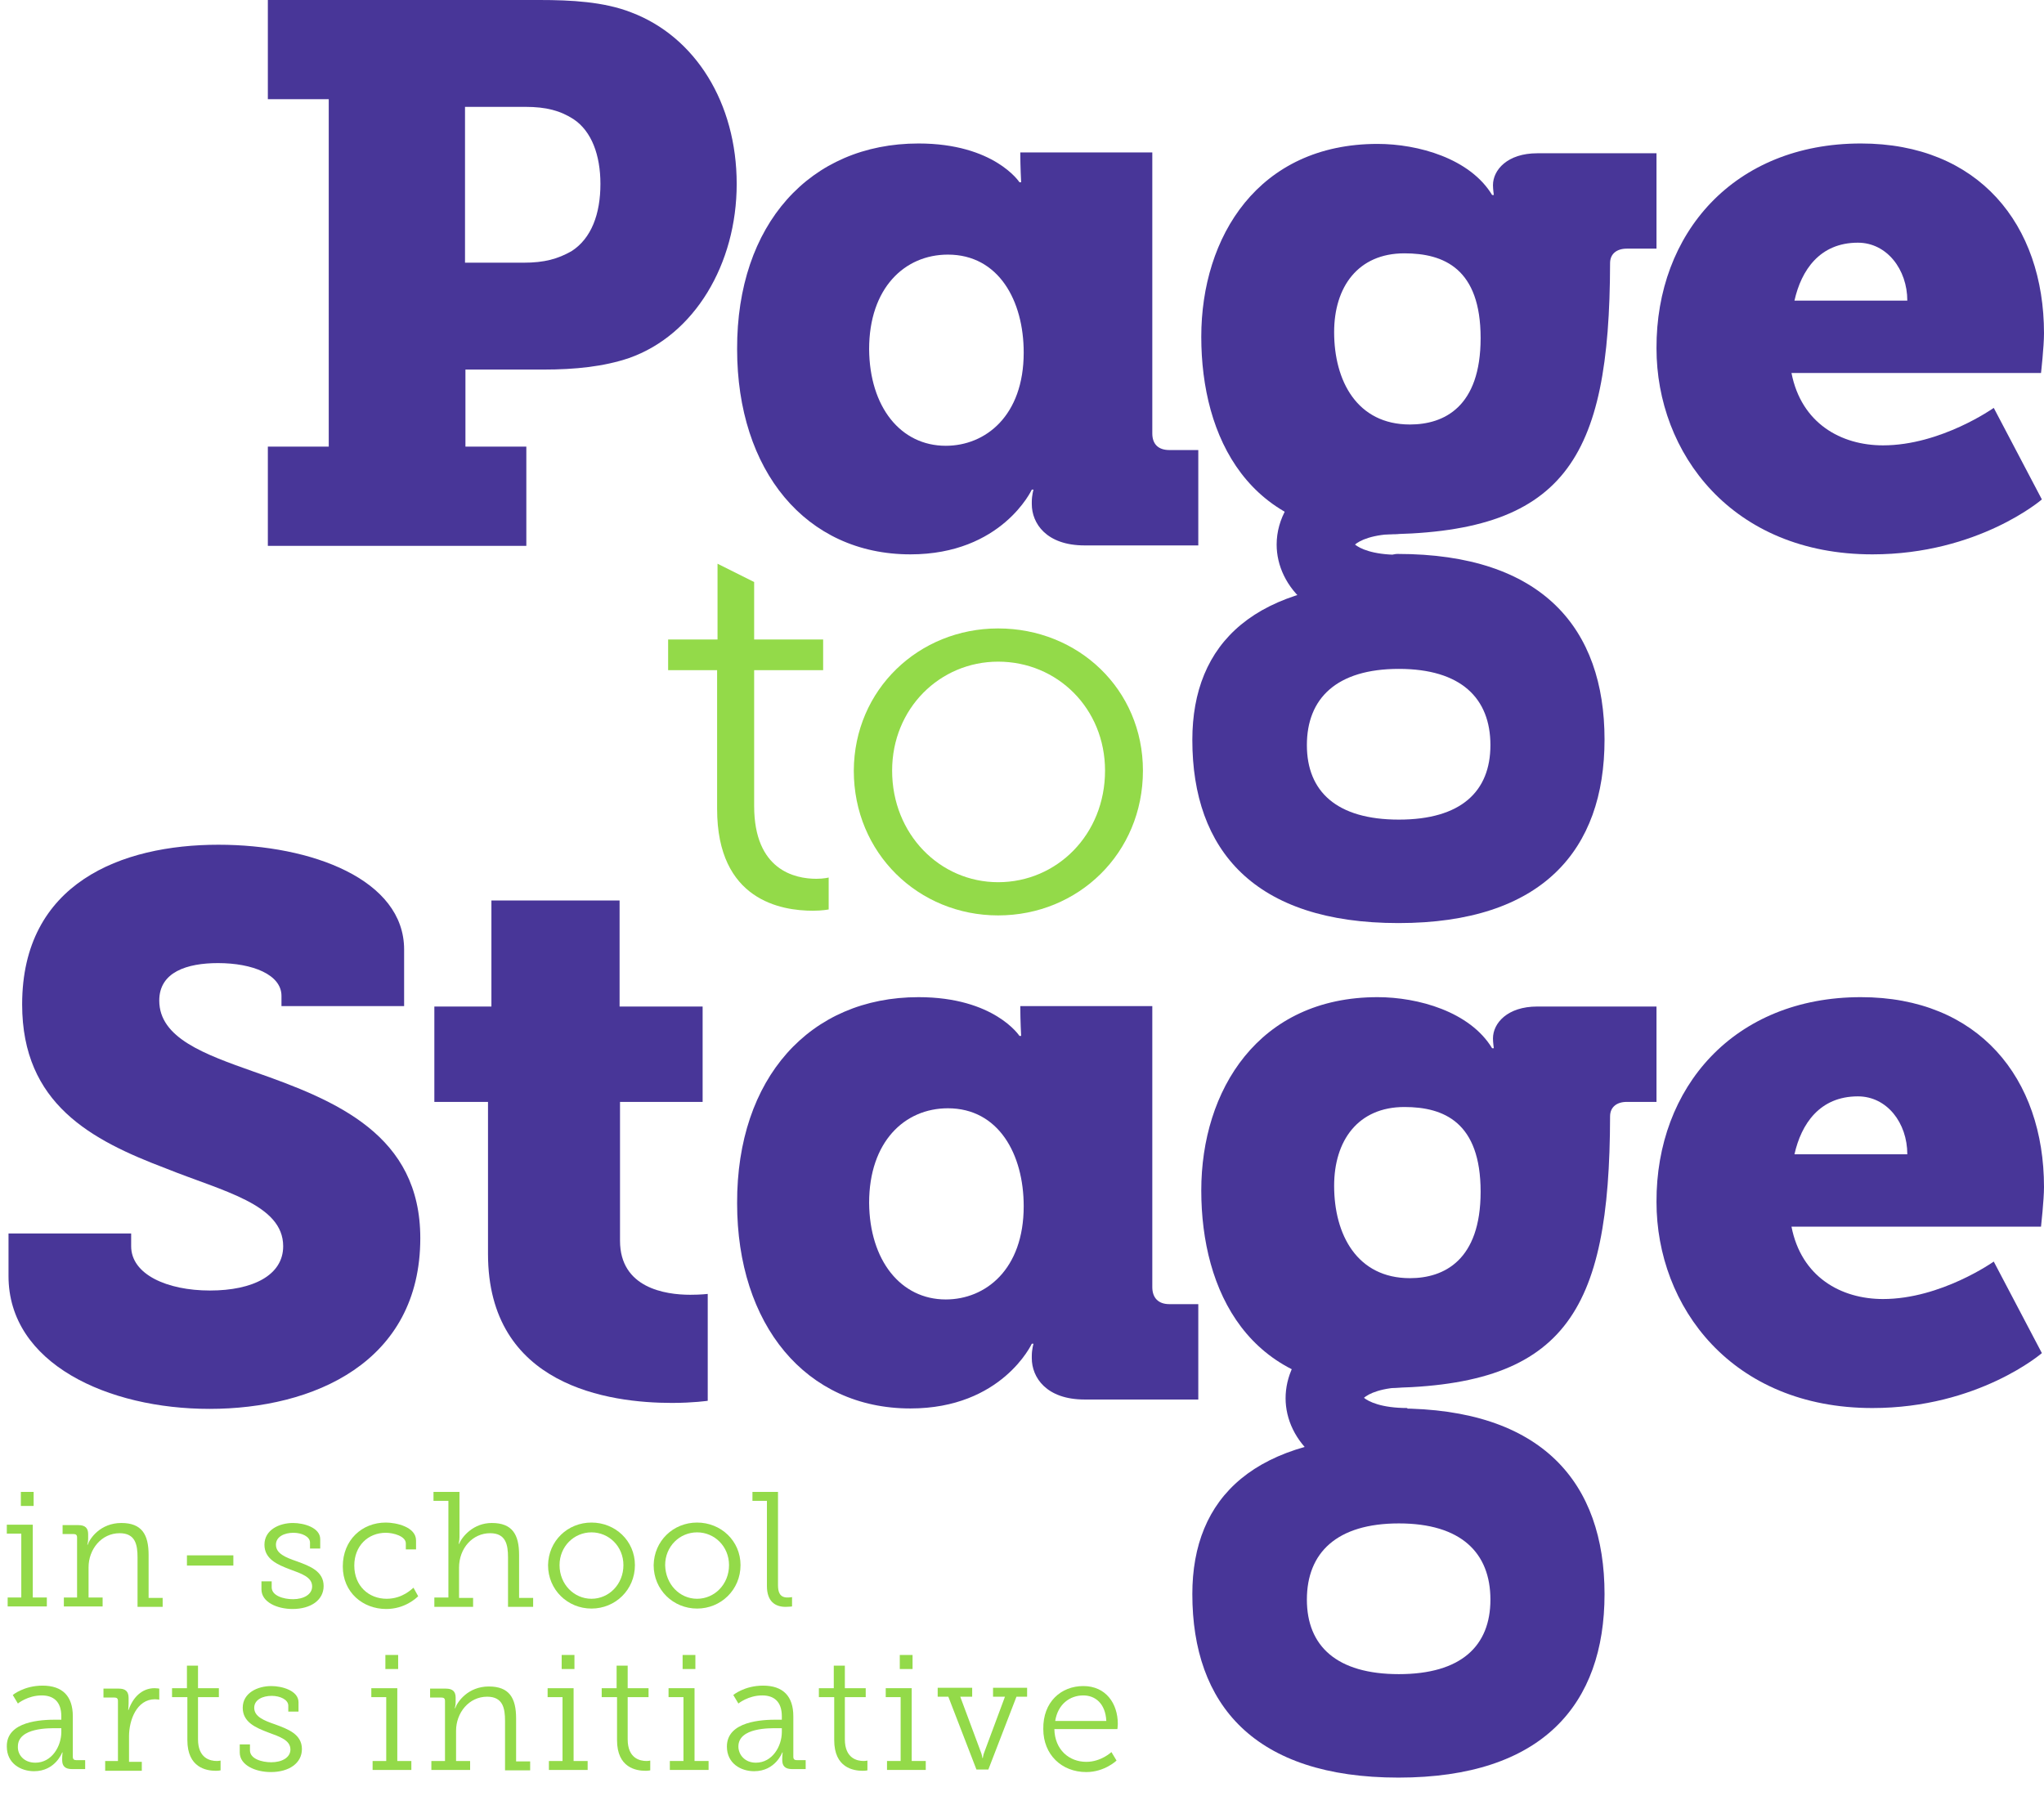
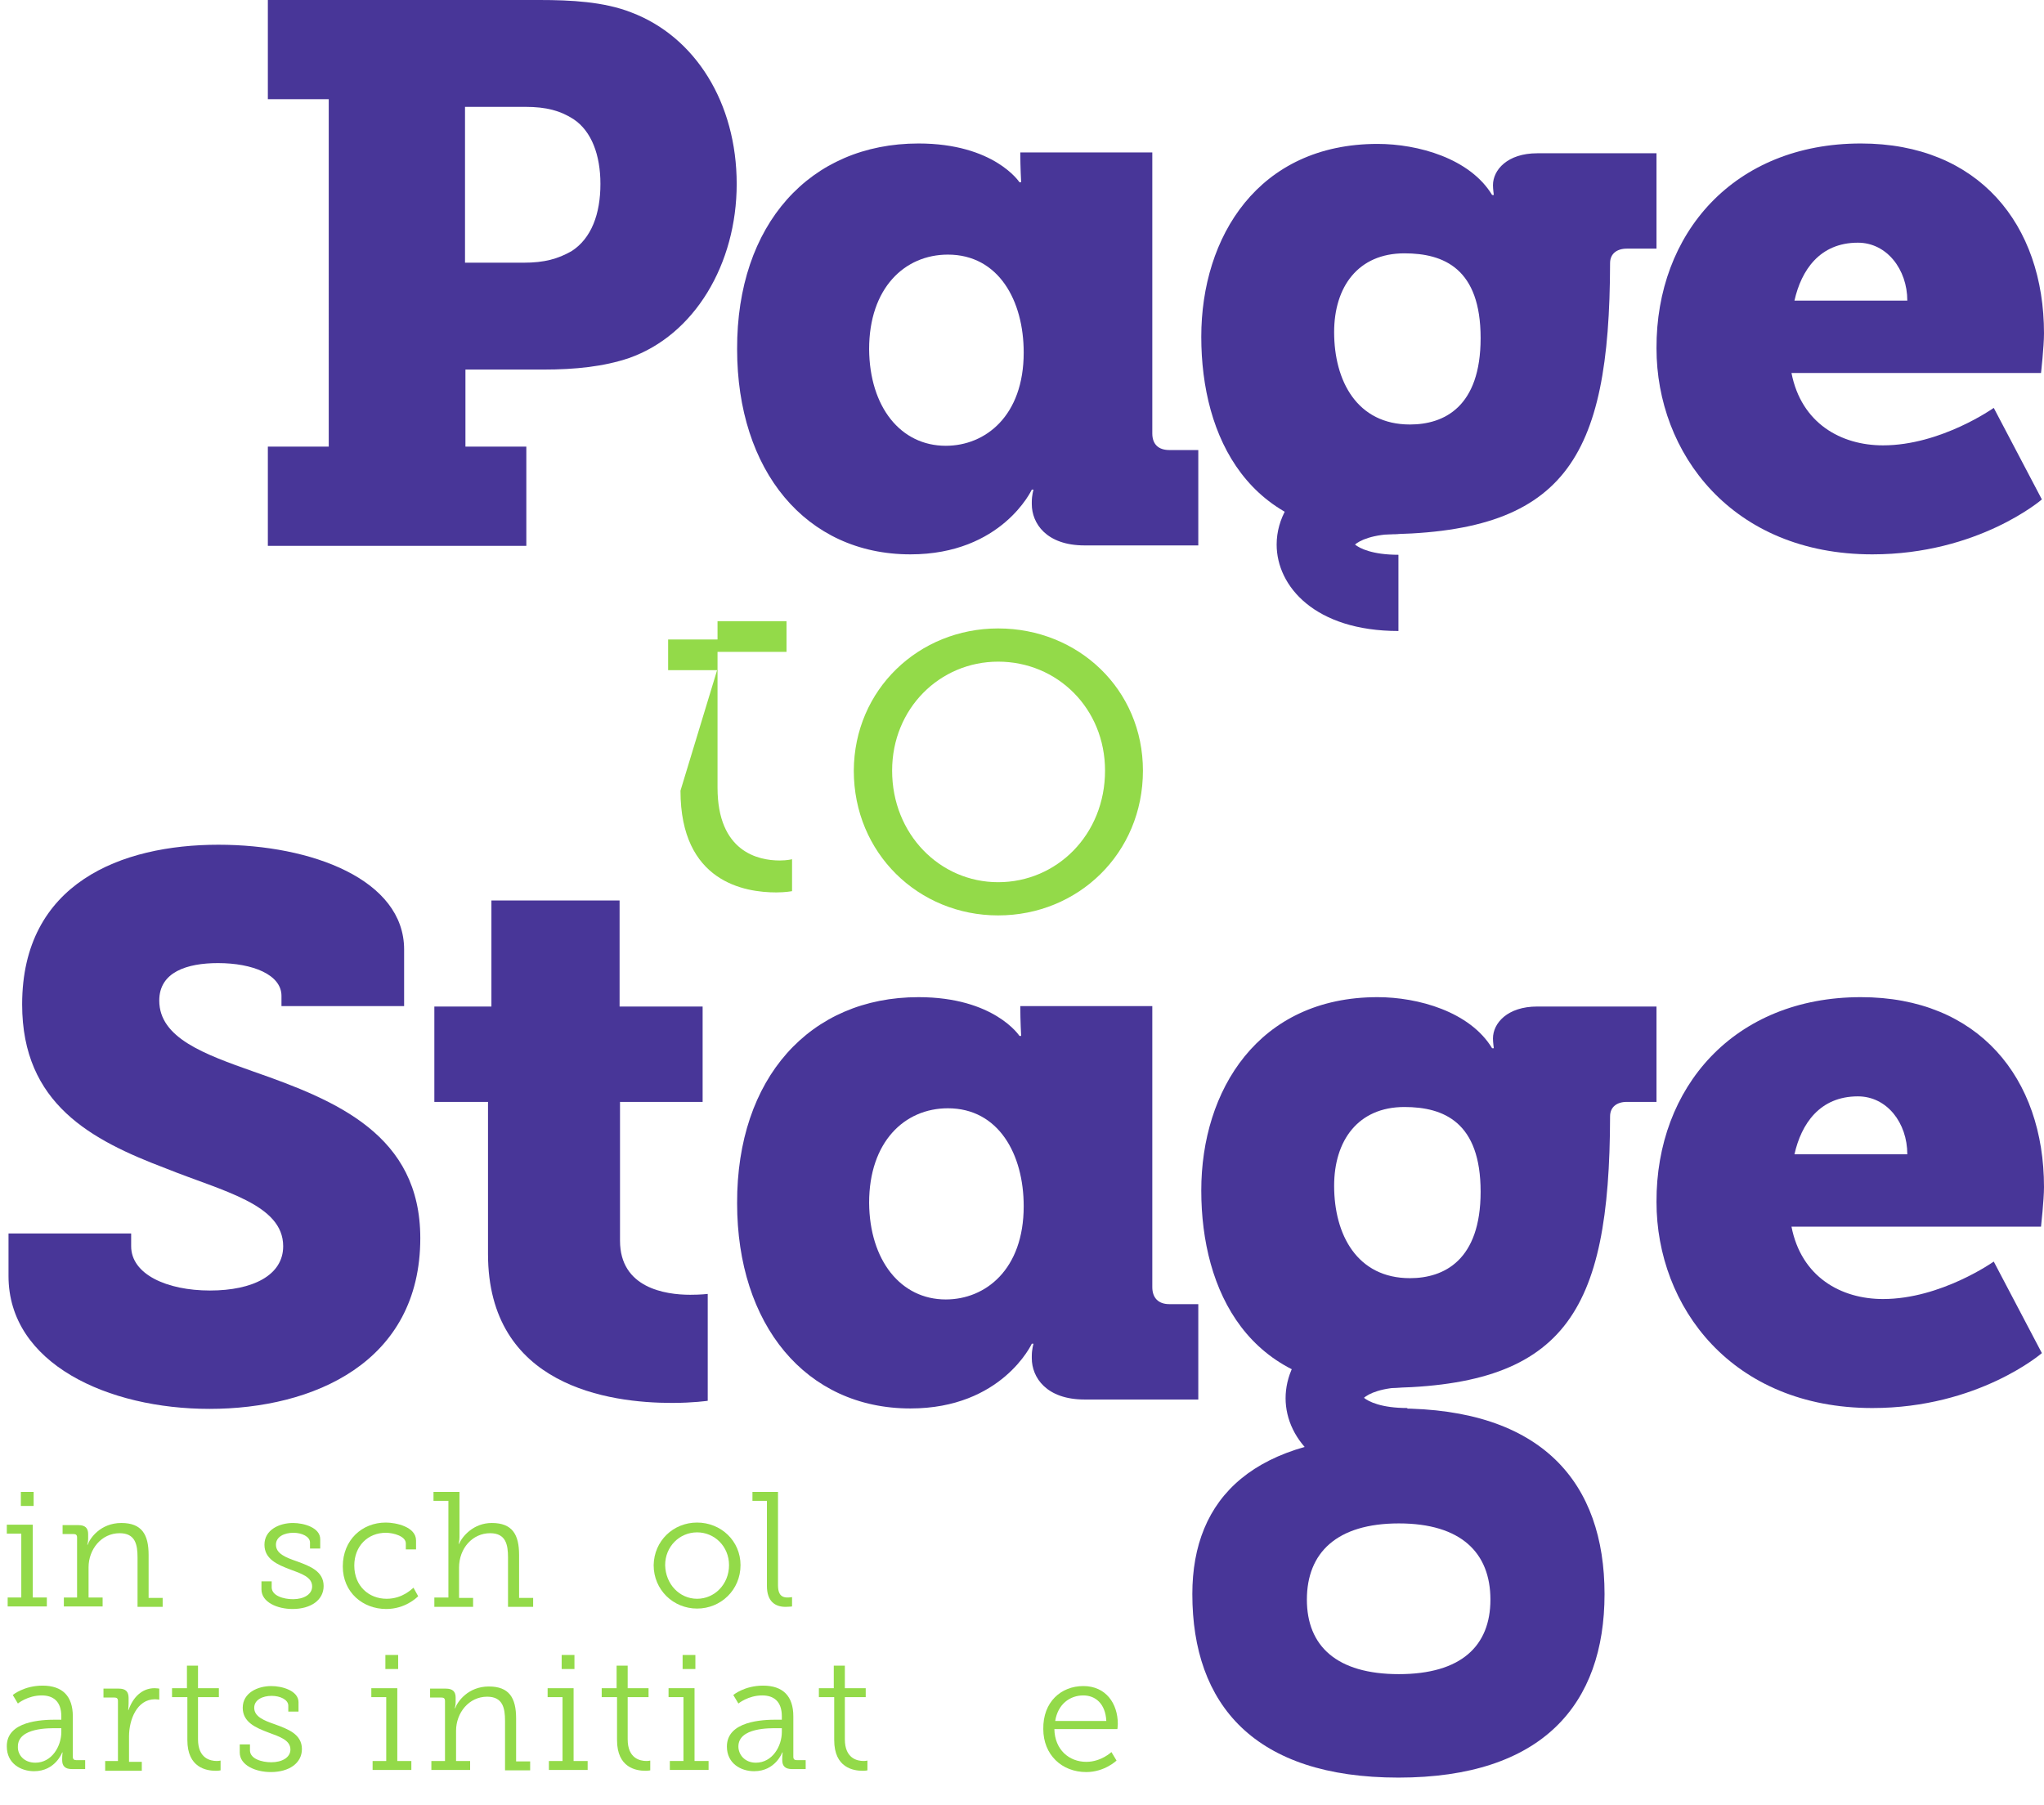
<svg xmlns="http://www.w3.org/2000/svg" version="1.1" id="Layer_1" x="0px" y="0px" width="480px" height="424px" viewBox="0 0 480 424" style="enable-background:new 0 0 480 424;" xml:space="preserve">
  <style type="text/css">
	.st0{fill:#483698;}
	.st1{fill:#93DA49;}
	.st2{enable-background:new    ;}
</style>
  <g>
    <g>
      <g>
        <g>
          <g>
            <g>
              <path class="st0" d="M30.8,289.7v3c0,6.6,8.4,10.4,18.5,10.4s17.2-3.6,17.2-10.4c0-9.9-14.2-12.9-27.6-18.3        c-17.4-6.6-33.7-15.1-33.7-38.5c0-28.5,23.3-37.5,46.1-37.5c21.9,0,43.6,8.2,43.6,24.6v13.3H66.1v-2.4c0-5-6.8-7.7-14.9-7.7        c-7.3,0-13.8,2.1-13.8,8.8c0,8.8,10.6,12.6,22.2,16.7c19.5,6.8,39.1,14.9,39.1,39.1c0,29.2-25.1,40.1-49.5,40.1        c-23.8,0-47.2-10.6-47.2-31.2v-10L30.8,289.7L30.8,289.7z" />
            </g>
            <g>
              <path class="st0" d="M114.6,258.8h-12.6v-22.4h13.4v-24.9h30.1v24.9H165v22.4h-19.4v32.6c0,11.1,10.6,12.7,16.5,12.7        c2.5,0,4.1-0.2,4.1-0.2V329c0,0-3.4,0.5-8.4,0.5c-14.7,0-43.2-3.9-43.2-35L114.6,258.8L114.6,258.8z" />
            </g>
            <g>
              <path class="st0" d="M323.7,326c-30.5,0-41.6-22.8-41.6-46.4c0-23.5,13.4-45.4,41.4-45.4c9.5,0,21.7,3.4,26.9,12h0.4        c0,0-0.2-1.4-0.2-2.3c0-3.6,3.4-7.5,10.4-7.5h28v22.4h-7c-2.3,0-3.9,1.2-3.9,3.4C378,308.6,367.4,326,323.7,326z M347.7,279.9        c0-16.3-8.6-19.9-17.9-19.9c-10.9,0-16.5,7.9-16.5,18.5c0,11.5,5.4,21.7,17.8,21.7C339.1,300.2,347.7,296,347.7,279.9z" />
            </g>
            <g>
              <path class="st0" d="M437,234.2c27.6,0,43,19,43,44.6c0,3-0.7,9.3-0.7,9.3h-58.6c2.3,11.8,11.6,17,21.5,17        c13.6,0,26-8.8,26-8.8l11.3,21.5c0,0-14.9,12.9-39.8,12.9c-33,0-50.7-23.8-50.7-48.4C388.9,255.4,407.2,234.2,437,234.2z         M447.9,271.1c0-7.4-4.8-13.6-11.6-13.6c-9,0-13.3,6.5-14.9,13.6H447.9z" />
            </g>
            <g>
              <path class="st0" d="M215.7,234.2c17.8,0,23.7,9.1,23.7,9.1h0.4c0,0-0.2-3.6-0.2-7h31v66c0,2.5,1.4,4,4,4h6.8v22.4h-26.7        c-9,0-12.4-5.2-12.4-9.7v-0.5c0-1.6,0.4-2.9,0.4-2.9h-0.4c0,0-7,15.2-28.5,15.2c-24.6,0-40.7-19.7-40.7-48.2        C173,253.2,190.2,234.2,215.7,234.2z M222.1,305.2c9.3,0,18.3-7,18.3-21.9c0-12.2-5.9-23-17.8-23c-10.2,0-18.5,7.9-18.5,22.2        C204.2,296,211.5,305.2,222.1,305.2z" />
            </g>
          </g>
          <g>
            <path class="st0" d="M330.5,348.7c-19.6,0-28.6-10.5-28.6-20.3c0-9.9,9-20.6,28.6-20.6v18c-6.1,0-9.2,1.6-10.2,2.5       c1.1,0.9,4.1,2.4,10.2,2.4V348.7z" />
          </g>
        </g>
        <g>
          <g>
            <g>
              <path class="st0" d="M62.9,104.9h14.3V23.3H62.9V0h63.8c7.4,0,15.1,0.4,21.5,2.9C163.3,8.6,173,24.2,173,43.2        c0,18.8-9.9,35.5-25.3,40.9c-5.9,2-12.6,2.7-20.1,2.7h-18.3v18.1h14.3v23.3H62.9V104.9z M122.9,61.7c5,0,8.1-0.9,11.3-2.7        c4.7-3,6.8-8.8,6.8-15.8c0-6.8-2.1-12.4-6.3-15.2c-3.1-2-6.4-2.9-11.3-2.9h-14.2v36.6H122.9z" />
            </g>
            <g>
              <path class="st0" d="M437,33.7c27.6,0,43,19,43,44.6c0,3.1-0.7,9.3-0.7,9.3h-58.6c2.3,11.8,11.6,17,21.5,17        c13.6,0,26-8.8,26-8.8l11.3,21.5c0,0-14.9,12.9-39.8,12.9c-33,0-50.7-23.8-50.7-48.4C388.9,54.8,407.2,33.7,437,33.7z         M447.9,70.6c0-7.3-4.8-13.6-11.6-13.6c-9,0-13.3,6.5-14.9,13.6H447.9z" />
            </g>
            <g>
              <path class="st0" d="M215.7,33.7c17.8,0,23.7,9.1,23.7,9.1h0.4c0,0-0.2-3.6-0.2-7h31v66c0,2.5,1.4,3.9,4,3.9h6.8v22.4h-26.7        c-9,0-12.4-5.2-12.4-9.7v-0.5c0-1.6,0.4-2.9,0.4-2.9h-0.4c0,0-7,15.2-28.5,15.2c-24.6,0-40.7-19.7-40.7-48.2        C173,52.7,190.2,33.7,215.7,33.7z M222.1,104.7c9.3,0,18.3-7,18.3-21.9c0-12.2-5.9-23-17.8-23c-10.2,0-18.5,7.9-18.5,22.2        C204.2,95.6,211.5,104.7,222.1,104.7z" />
            </g>
          </g>
          <g>
-             <path class="st0" d="M328.2,130.1c34,0,48.6,17.5,48.6,43.6c0,25.9-14.6,43.1-48.4,43.1S280,199.7,280,173.8       c0-22.7,14.5-37.2,48.2-37.2C328.2,136.6,323.9,130.1,328.2,130.1z M328.5,192.5c14.6,0,21.5-6.6,21.5-17.5       c0-11-6.9-17.9-21.5-17.9c-14.6,0-21.6,6.9-21.6,17.9C306.9,185.9,313.9,192.5,328.5,192.5z" />
-           </g>
+             </g>
          <g>
            <path class="st0" d="M328.2,330.8c34,0,48.6,17.5,48.6,43.6c0,25.9-14.6,43.1-48.4,43.1S280,400.4,280,374.4       c0-22.7,14.5-37.2,48.2-37.2C328.2,337.2,323.9,330.8,328.2,330.8z M328.5,393.2c14.6,0,21.5-6.6,21.5-17.5       c0-11-6.9-17.9-21.5-17.9c-14.6,0-21.6,6.9-21.6,17.9C306.9,386.6,313.9,393.2,328.5,393.2z" />
          </g>
          <g>
            <path class="st0" d="M328.4,148.2c-19.6,0-28.6-10.5-28.6-20.3c0-6,3.3-11.7,9-15.4c5.1-3.3,11.9-5.1,19.6-5.1v18       c-6.1,0-9.2,1.6-10.2,2.5c1.1,0.9,4.1,2.4,10.2,2.4V148.2z" />
          </g>
          <g>
            <path class="st0" d="M323.7,125.5c-30.5,0-41.6-22.8-41.6-46.4c0-23.5,13.4-45.3,41.4-45.3c9.5,0,21.7,3.4,26.9,12h0.4       c0,0-0.2-1.4-0.2-2.3c0-3.6,3.4-7.5,10.4-7.5h28v22.4h-7c-2.3,0-3.9,1.2-3.9,3.4C378,108.1,367.4,125.5,323.7,125.5z        M347.7,79.4c0-16.3-8.6-19.9-17.9-19.9c-10.9,0-16.5,7.9-16.5,18.5c0,11.5,5.4,21.7,17.8,21.7       C339.1,99.7,347.7,95.6,347.7,79.4z" />
          </g>
        </g>
      </g>
      <g>
-         <path class="st1" d="M168.4,157.4h-11.5v-7.2h11.6v-17.8l8.6,4.3v13.5h16.2v7.2h-16.2v31.9c0,15.1,9.6,17.1,14.6,17.1     c1.8,0,2.9-0.3,2.9-0.3v7.5c0,0-1.5,0.3-3.7,0.3c-7.4,0-22.5-2.4-22.5-23.9L168.4,157.4L168.4,157.4z" />
+         <path class="st1" d="M168.4,157.4h-11.5v-7.2h11.6v-17.8v13.5h16.2v7.2h-16.2v31.9c0,15.1,9.6,17.1,14.6,17.1     c1.8,0,2.9-0.3,2.9-0.3v7.5c0,0-1.5,0.3-3.7,0.3c-7.4,0-22.5-2.4-22.5-23.9L168.4,157.4L168.4,157.4z" />
        <path class="st1" d="M234.4,147.6c18.8,0,34,14.3,34,33.4c0,19.4-15.2,34-34,34c-18.7,0-33.9-14.6-33.9-34     C200.6,161.9,215.8,147.6,234.4,147.6z M234.4,207.2c13.8,0,25.1-11.2,25.1-26.2c0-14.6-11.2-25.6-25.1-25.6     c-13.7,0-24.9,11-24.9,25.6C209.5,195.9,220.7,207.2,234.4,207.2z" />
      </g>
    </g>
    <g class="st2">
      <path class="st1" d="M1.8,375.2H5v-15H1.6v-2.1h6.1v17.1h3.3v2.1H1.8V375.2z M4.9,350.4h3v3.3h-3V350.4z" />
      <path class="st1" d="M14.8,375.2h3.3v-14.1c0-0.6-0.3-0.8-0.8-0.8h-2.6v-2.1h3.7c1.6,0,2.3,0.7,2.3,2.1v1.1c0,0.8-0.2,1.4-0.2,1.4    h0.1c0.5-1.5,3-5.1,7.9-5.1c4.8,0,6.4,2.7,6.4,7.5v10.1h3.3v2.1h-5.9v-11.6c0-3-0.5-5.7-4.2-5.7c-4.3,0-7.3,3.8-7.3,8v7.1h3.3v2.1    h-9.1V375.2z" />
-       <path class="st1" d="M43.9,365.3h10.9v2.4H43.9V365.3z" />
      <path class="st1" d="M61.4,371.4h2.4v1.4c0,2,2.8,2.8,5,2.8c2.5,0,4.5-1.1,4.5-3c0-2.2-2.5-3-5.2-4c-2.9-1.1-6-2.4-6-5.8    c0-3.5,3.5-5.1,6.7-5.1c2.6,0,6.4,1.1,6.4,3.8v2.2h-2.4v-1.4c0-1.4-1.9-2.3-3.9-2.3c-2.1,0-4.1,0.9-4.1,2.8c0,2.1,2.3,3,4.9,3.9    c3,1.1,6.3,2.3,6.3,5.8c0,3.3-3,5.4-7.3,5.4c-3.6,0-7.3-1.6-7.3-4.6V371.4z" />
      <path class="st1" d="M90.6,357.6c2.4,0,7.1,1,7.1,4.2v2.1h-2.4v-1.4c0-1.7-2.9-2.5-4.7-2.5c-4.2,0-7.4,3.1-7.4,7.7    c0,4.8,3.4,7.8,7.6,7.8c3.8,0,6-2.4,6.3-2.6l1.1,2c-0.4,0.4-3.1,3-7.5,3c-5.5,0-10.2-3.9-10.2-10C80.5,361.7,85,357.6,90.6,357.6z    " />
      <path class="st1" d="M102,375.2h3.3v-22.7h-3.5v-2.1h6.1V361c0,0.9-0.2,1.6-0.2,1.6h0.1c0.8-1.8,3.4-4.9,7.7-4.9    c4.8,0,6.4,2.7,6.4,7.5v10.1h3.3v2.1h-5.9v-11.6c0-3-0.5-5.7-4.2-5.7c-4.1,0-7.3,3.5-7.3,8.1v7.1h3.3v2.1H102V375.2z" />
-       <path class="st1" d="M138.9,357.6c5.6,0,10.2,4.3,10.2,10c0,5.8-4.6,10.2-10.2,10.2c-5.6,0-10.2-4.4-10.2-10.2    C128.8,361.9,133.3,357.6,138.9,357.6z M138.9,375.5c4.1,0,7.5-3.4,7.5-7.9c0-4.4-3.4-7.7-7.5-7.7c-4.1,0-7.5,3.3-7.5,7.7    C131.4,372.1,134.8,375.5,138.9,375.5z" />
      <path class="st1" d="M163.7,357.6c5.6,0,10.2,4.3,10.2,10c0,5.8-4.6,10.2-10.2,10.2c-5.6,0-10.2-4.4-10.2-10.2    C153.6,361.9,158.1,357.6,163.7,357.6z M163.7,375.5c4.1,0,7.5-3.4,7.5-7.9c0-4.4-3.4-7.7-7.5-7.7c-4.1,0-7.5,3.3-7.5,7.7    C156.3,372.1,159.6,375.5,163.7,375.5z" />
      <path class="st1" d="M180.1,352.5h-3.4v-2.1h6v21.9c0,1.6,0.4,2.9,2.2,2.9c0.7,0,1.1-0.1,1.1-0.1v2.2c0,0-0.7,0.1-1.5,0.1    c-2.5,0-4.4-1.3-4.4-4.9V352.5z" />
    </g>
    <g class="st2">
      <path class="st1" d="M13.1,403.9h1.3v-0.8c0-3.6-2-4.9-4.6-4.9c-3.3,0-5.6,1.9-5.6,1.9l-1.2-2c0,0,2.6-2.2,7-2.2    c4.7,0,7.1,2.5,7.1,7.2v9.5c0,0.6,0.3,0.8,0.8,0.8h2.1v2.1h-3.1c-1.6,0-2.3-0.7-2.3-2.1v-0.3c0-0.9,0.1-1.5,0.1-1.5h-0.1    c0,0-1.6,4.4-6.6,4.4c-3.1,0-6.4-1.8-6.4-5.8C1.5,404.2,9.8,403.9,13.1,403.9z M8.3,414c3.9,0,6.1-3.9,6.1-7.2v-0.9h-1.1    c-1.6,0-9.1-0.2-9.1,4.3C4.1,412.1,5.6,414,8.3,414z" />
      <path class="st1" d="M24.7,413.6h3v-14.1c0-0.6-0.3-0.8-0.8-0.8h-2.6v-2.1h3.6c1.6,0,2.3,0.7,2.3,2.2v1.3c0,0.8-0.1,1.5-0.1,1.5    h0.1c1-2.9,3.1-5.1,6.1-5.1c0.5,0,1.1,0.1,1.1,0.1v2.6c0,0-0.5-0.1-1-0.1c-4.3,0-6.1,4.9-6.1,8.7v6h3v2.1h-8.6V413.6z" />
      <path class="st1" d="M43.9,398.6h-3.5v-2.1h3.5v-5.3h2.6v5.3h4.9v2.1h-4.9v9.9c0,4.5,2.9,5.1,4.4,5.1c0.5,0,0.9-0.1,0.9-0.1v2.3    c0,0-0.5,0.1-1.1,0.1c-2.2,0-6.7-0.7-6.7-7.2V398.6z" />
      <path class="st1" d="M56.3,409.7h2.4v1.4c0,2,2.8,2.8,5,2.8c2.5,0,4.5-1.1,4.5-3c0-2.2-2.5-3-5.2-4c-2.9-1.1-6-2.4-6-5.8    c0-3.5,3.5-5.1,6.7-5.1c2.6,0,6.4,1.1,6.4,3.8v2.2h-2.4v-1.4c0-1.4-1.9-2.3-3.9-2.3c-2.1,0-4.1,0.9-4.1,2.8c0,2.1,2.3,3,4.9,3.9    c3,1.1,6.3,2.3,6.3,5.8c0,3.3-3,5.4-7.3,5.4c-3.6,0-7.3-1.6-7.3-4.6V409.7z" />
      <path class="st1" d="M87.4,413.6h3.3v-15h-3.5v-2.1h6.1v17.1h3.3v2.1h-9.1V413.6z M90.5,388.7h3v3.3h-3V388.7z" />
      <path class="st1" d="M101.2,413.6h3.3v-14.1c0-0.6-0.3-0.8-0.8-0.8H101v-2.1h3.7c1.6,0,2.3,0.7,2.3,2.1v1.1c0,0.8-0.2,1.4-0.2,1.4    h0.1c0.5-1.5,3-5.1,7.9-5.1c4.8,0,6.4,2.7,6.4,7.5v10.1h3.3v2.1h-5.9v-11.6c0-3-0.5-5.7-4.2-5.7c-4.3,0-7.3,3.8-7.3,8v7.1h3.3v2.1    h-9.1V413.6z" />
      <path class="st1" d="M128.8,413.6h3.3v-15h-3.5v-2.1h6.1v17.1h3.3v2.1h-9.1V413.6z M131.9,388.7h3v3.3h-3V388.7z" />
      <path class="st1" d="M144.8,398.6h-3.5v-2.1h3.5v-5.3h2.6v5.3h4.9v2.1h-4.9v9.9c0,4.5,2.9,5.1,4.4,5.1c0.5,0,0.9-0.1,0.9-0.1v2.3    c0,0-0.5,0.1-1.1,0.1c-2.2,0-6.7-0.7-6.7-7.2V398.6z" />
      <path class="st1" d="M157.2,413.6h3.3v-15H157v-2.1h6.1v17.1h3.3v2.1h-9.1V413.6z M160.3,388.7h3v3.3h-3V388.7z" />
      <path class="st1" d="M182.3,403.9h1.3v-0.8c0-3.6-2-4.9-4.6-4.9c-3.3,0-5.6,1.9-5.6,1.9l-1.2-2c0,0,2.6-2.2,7-2.2    c4.7,0,7.1,2.5,7.1,7.2v9.5c0,0.6,0.3,0.8,0.8,0.8h2.1v2.1H186c-1.6,0-2.3-0.7-2.3-2.1v-0.3c0-0.9,0.1-1.5,0.1-1.5h-0.1    c0,0-1.6,4.4-6.6,4.4c-3.1,0-6.4-1.8-6.4-5.8C170.7,404.2,179.1,403.9,182.3,403.9z M177.5,414c3.9,0,6.1-3.9,6.1-7.2v-0.9h-1.1    c-1.6,0-9.1-0.2-9.1,4.3C173.4,412.1,174.9,414,177.5,414z" />
      <path class="st1" d="M195.8,398.6h-3.5v-2.1h3.5v-5.3h2.6v5.3h4.9v2.1h-4.9v9.9c0,4.5,2.9,5.1,4.4,5.1c0.5,0,0.9-0.1,0.9-0.1v2.3    c0,0-0.5,0.1-1.1,0.1c-2.2,0-6.7-0.7-6.7-7.2V398.6z" />
-       <path class="st1" d="M208.2,413.6h3.3v-15H208v-2.1h6.1v17.1h3.3v2.1h-9.1V413.6z M211.3,388.7h3v3.3h-3V388.7z" />
-       <path class="st1" d="M220.3,396.4h8v2.1h-2.8l4.8,12.9c0.3,0.7,0.4,1.5,0.4,1.5h0.1c0,0,0.1-0.8,0.4-1.5l4.8-12.9h-2.8v-2.1h8v2.1    h-2.5l-6.6,17.1h-2.8l-6.6-17.1h-2.5V396.4z" />
      <path class="st1" d="M254.4,396c5.3,0,8.1,4.1,8.1,8.9c0,0.5-0.1,1.2-0.1,1.2h-14.8c0.1,4.9,3.5,7.7,7.5,7.7    c3.5,0,5.9-2.3,5.9-2.3l1.2,2c0,0-2.8,2.7-7.1,2.7c-5.8,0-10.1-4.1-10.1-10.1C244.9,399.7,249.2,396,254.4,396z M259.8,404.2    c-0.2-4.1-2.6-6-5.4-6c-3.2,0-6,2.1-6.6,6H259.8z" />
    </g>
  </g>
</svg>